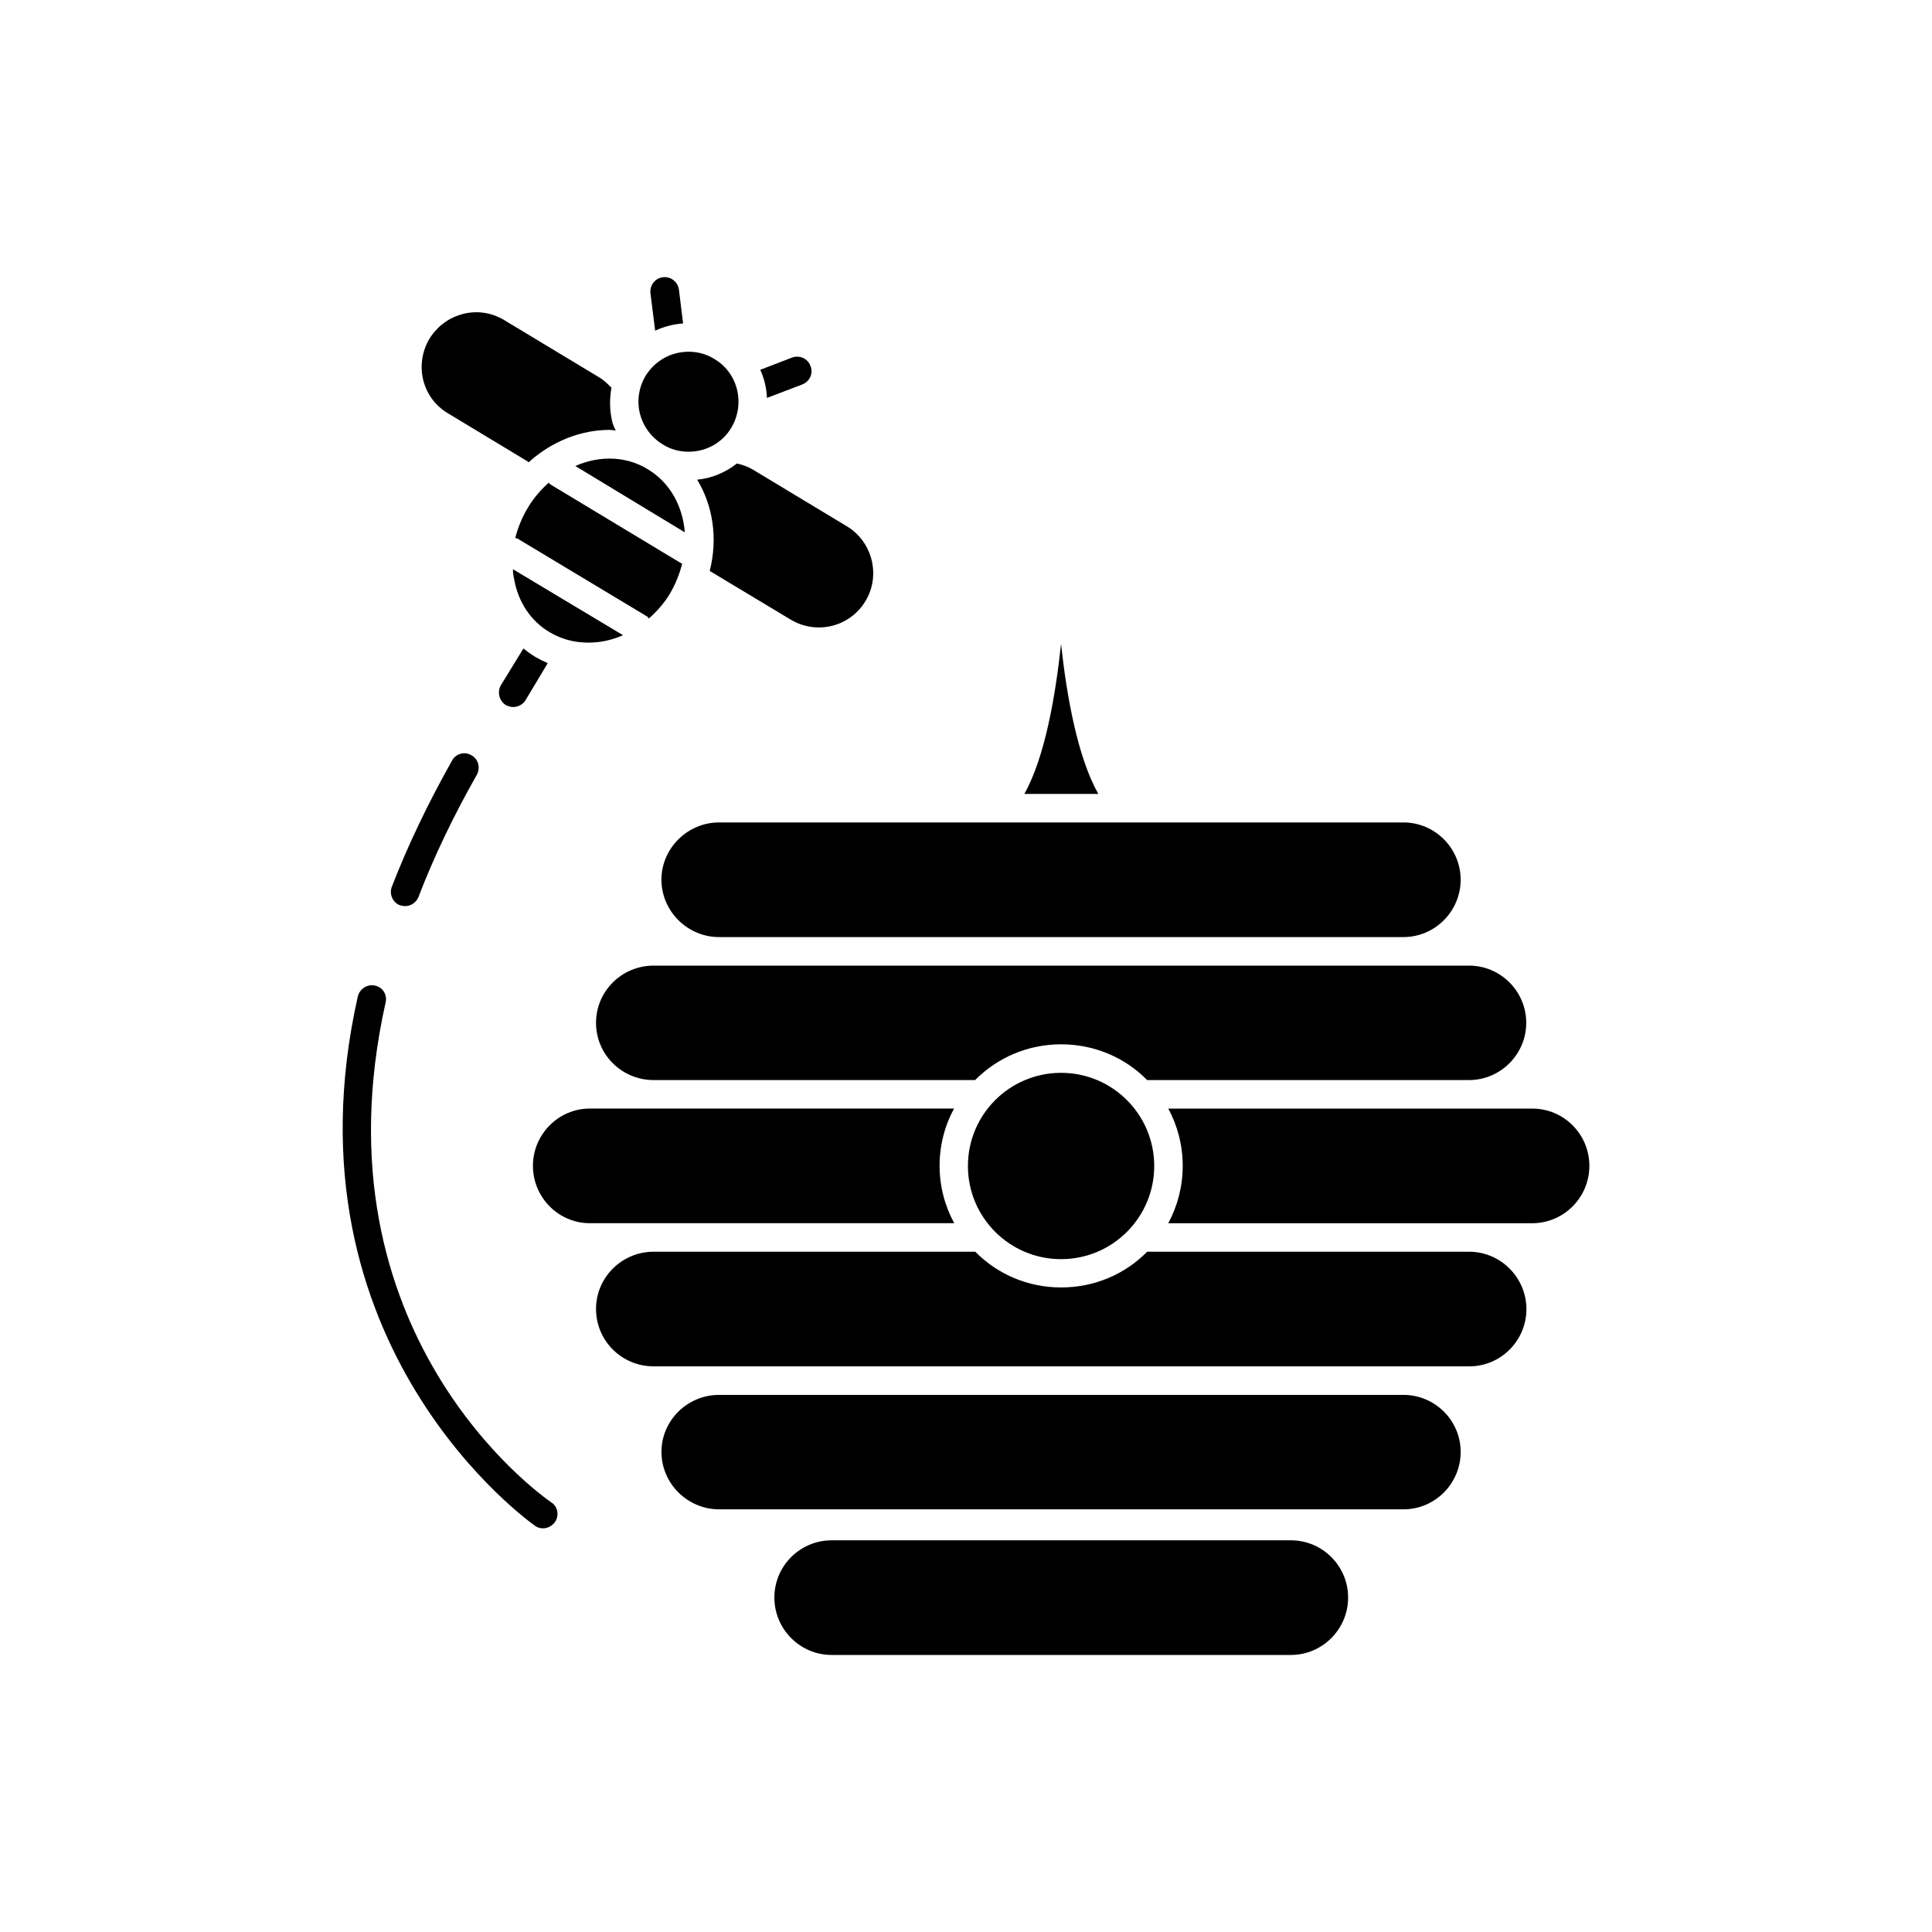
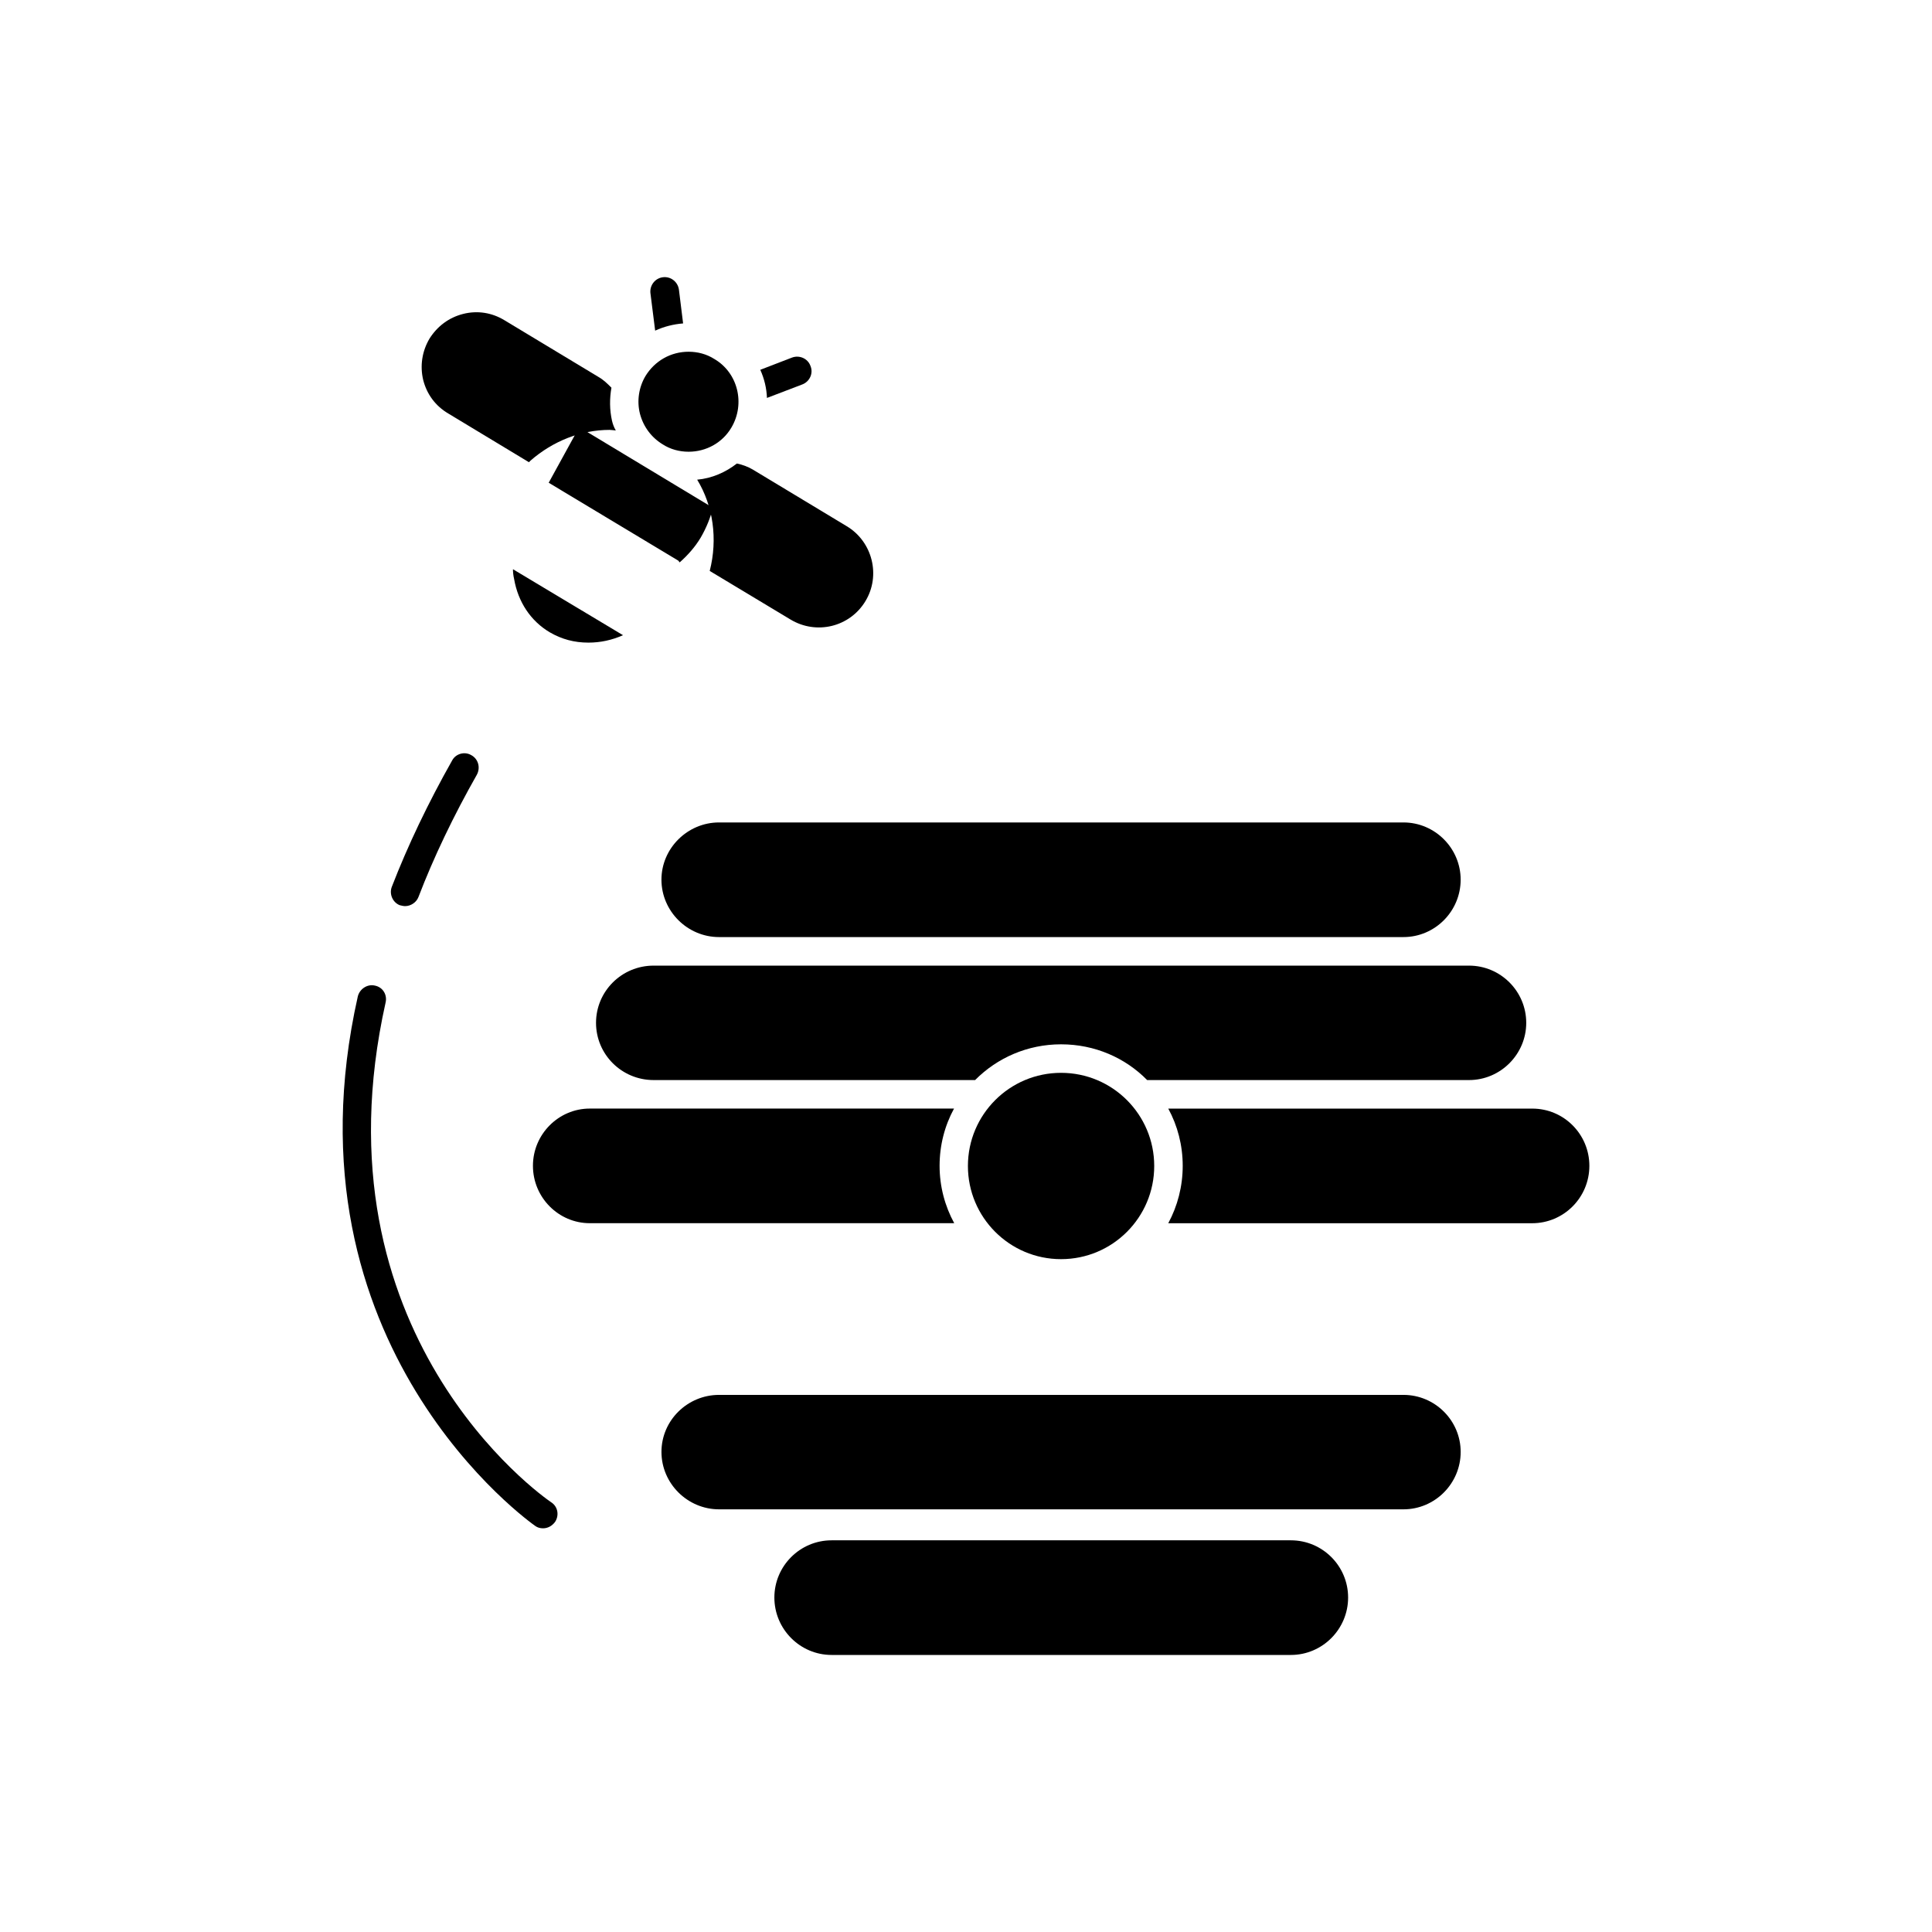
<svg xmlns="http://www.w3.org/2000/svg" fill="#000000" width="800px" height="800px" version="1.1" viewBox="144 144 512 512">
  <g>
-     <path d="m425.19 314.65c-1.461 13.605-4.231 29.926-9.723 39.75h19.598c-5.539-9.824-8.414-26.145-9.875-39.75z" />
    <path d="m319.69 261.8c1.965 1.258 4.332 1.914 6.801 1.914 4.637 0 8.969-2.367 11.336-6.398 3.727-6.297 1.762-14.512-4.535-18.188-2.066-1.312-4.434-1.914-6.801-1.914-4.734 0-8.969 2.418-11.438 6.449-1.762 2.973-2.316 6.598-1.461 9.973 0.91 3.477 3.074 6.348 6.098 8.164z" />
    <path d="m262.81 253.59 21.359 12.898c0.102-0.102 0.301-0.25 0.402-0.402 5.996-5.238 13.504-8.16 20.961-8.16 0.504 0 1.008 0.102 1.664 0.152-0.504-0.855-0.805-1.715-1.008-2.57-0.656-2.926-0.656-5.894-0.152-8.77-1.109-1.105-2.066-2.062-3.477-2.871l-24.891-15.012c-3.324-2.016-7.152-2.621-10.93-1.664-3.781 0.957-6.852 3.273-8.918 6.551-1.965 3.324-2.57 7.203-1.664 10.98 0.957 3.731 3.227 6.856 6.652 8.867z" />
    <path d="m299.94 314.3c3.176 0 6.195-0.656 9.168-1.965l-29.168-17.484c0 0.855 0.102 1.715 0.301 2.57 1.059 6.144 4.434 11.184 9.473 14.156 3.125 1.816 6.449 2.723 10.227 2.723z" />
    <path d="m315.66 268.35c-3.023-1.863-6.5-2.82-10.125-2.82-3.176 0-6.195 0.707-9.07 1.965l29.02 17.582c-0.555-6.949-3.93-13.199-9.824-16.727z" />
    <path d="m328.76 271.12c4.231 6.953 5.492 15.719 3.324 24.184l21.363 12.848c6.898 4.18 15.766 2.012 19.898-4.84 4.133-6.801 1.863-15.77-4.938-19.852l-24.891-15.012c-1.258-0.754-2.769-1.309-4.231-1.613-2.973 2.32-6.598 3.93-10.527 4.285z" />
-     <path d="m289.41 271.93c-2.168 1.914-4.031 4.133-5.543 6.652-1.512 2.516-2.621 5.238-3.324 8.008 0.203 0.051 0.504 0.102 0.707 0.203l34.359 20.656c0.047 0.102 0.25 0.301 0.352 0.453 2.164-1.914 4.129-4.133 5.59-6.602 1.461-2.519 2.57-5.238 3.223-7.91-0.148-0.098-0.352-0.199-0.652-0.352l-34.258-20.656c-0.152-0.102-0.355-0.301-0.453-0.453z" />
+     <path d="m289.41 271.93l34.359 20.656c0.047 0.102 0.25 0.301 0.352 0.453 2.164-1.914 4.129-4.133 5.59-6.602 1.461-2.519 2.57-5.238 3.223-7.91-0.148-0.098-0.352-0.199-0.652-0.352l-34.258-20.656c-0.152-0.102-0.355-0.301-0.453-0.453z" />
    <path d="m396.88 468.16c-2.469-4.535-3.879-9.723-3.879-15.215 0-5.441 1.359-10.629 3.828-15.164h-96.531c-8.262 0-15.062 6.801-15.062 15.164 0 8.414 6.801 15.215 15.062 15.215z" />
    <path d="m449.88 453c0 13.633-11.051 24.688-24.688 24.688-13.633 0-24.684-11.055-24.684-24.688 0-13.637 11.051-24.688 24.684-24.688 13.637 0 24.688 11.051 24.688 24.688" />
    <path d="m486.1 552.2h-121.72c-8.363 0-15.164 6.801-15.164 15.164s6.801 15.215 15.164 15.215h121.72c8.363 0 15.164-6.852 15.164-15.215 0.004-8.363-6.801-15.164-15.164-15.164z" />
    <path d="m334.55 399.9h-17.332c-8.465 0-15.266 6.801-15.266 15.164s6.801 15.164 15.266 15.164h85.195c5.844-5.894 13.902-9.473 22.77-9.473 8.969 0 17.027 3.578 22.824 9.473h85.297c8.363 0 15.164-6.852 15.164-15.164 0-8.363-6.801-15.164-15.164-15.164z" />
    <path d="m515.93 513.66h-181.37c-8.363 0-15.266 6.75-15.266 15.113s6.902 15.215 15.266 15.215h181.37c8.363 0 15.164-6.852 15.164-15.215 0-8.309-6.801-15.113-15.164-15.113z" />
    <path d="m550.08 437.79h-96.477c2.469 4.535 3.828 9.723 3.828 15.164 0 5.441-1.359 10.629-3.828 15.215h96.43c8.363 0 15.164-6.801 15.164-15.215 0-8.363-6.754-15.164-15.117-15.164z" />
-     <path d="m533.3 475.72h-85.293c-5.793 5.894-13.855 9.469-22.824 9.469-8.867 0-16.93-3.578-22.723-9.473l-85.242 0.004c-8.465 0-15.266 6.852-15.266 15.164 0 8.414 6.801 15.215 15.266 15.215h216.14c8.363 0 15.164-6.801 15.164-15.215-0.051-8.312-6.805-15.164-15.219-15.164z" />
    <path d="m319.29 377.12c0 8.363 6.902 15.215 15.266 15.215h181.37c8.363 0 15.164-6.852 15.164-15.215 0-8.312-6.801-15.164-15.164-15.164h-181.37c-8.363 0-15.266 6.852-15.266 15.164z" />
    <path d="m325.03 229.71-1.109-8.969c-0.301-2.066-2.168-3.527-4.231-3.273-2.066 0.25-3.527 2.117-3.324 4.18l1.258 9.977c2.269-1.059 4.836-1.711 7.406-1.914z" />
    <path d="m356.62 245.88c1.965-0.754 2.973-2.973 2.168-4.887-0.707-2.016-2.977-2.973-4.941-2.215l-8.363 3.223c1.059 2.367 1.664 4.836 1.766 7.457z" />
-     <path d="m282.71 315.86-5.996 9.773c-1.008 1.863-0.402 4.129 1.363 5.238 0.707 0.301 1.258 0.504 1.863 0.504 1.258 0 2.672-0.656 3.324-1.812l5.894-9.824c-1.16-0.504-2.266-1.059-3.324-1.664-1.16-0.703-2.168-1.461-3.125-2.215z" />
    <path d="m249.91 383.88c0.605 0.152 1.008 0.25 1.461 0.25 1.461 0 2.973-0.957 3.527-2.418 4.031-10.531 9.27-21.461 15.469-32.395 1.008-1.863 0.402-4.18-1.461-5.188-1.766-1.059-4.133-0.402-5.09 1.41-6.398 11.336-11.742 22.523-15.973 33.453-0.754 1.914 0.203 4.133 2.066 4.887z" />
    <path d="m246.18 409.72c0.504-2.066-0.707-4.133-2.871-4.535-1.914-0.453-3.981 0.855-4.484 2.871-20.859 92.852 46.352 139.86 47.055 140.36 0.559 0.402 1.262 0.602 2.019 0.602 1.258 0 2.367-0.605 3.176-1.664 1.16-1.715 0.805-4.082-1.008-5.238-2.621-1.762-63.434-44.734-43.887-132.4z" />
  </g>
</svg>